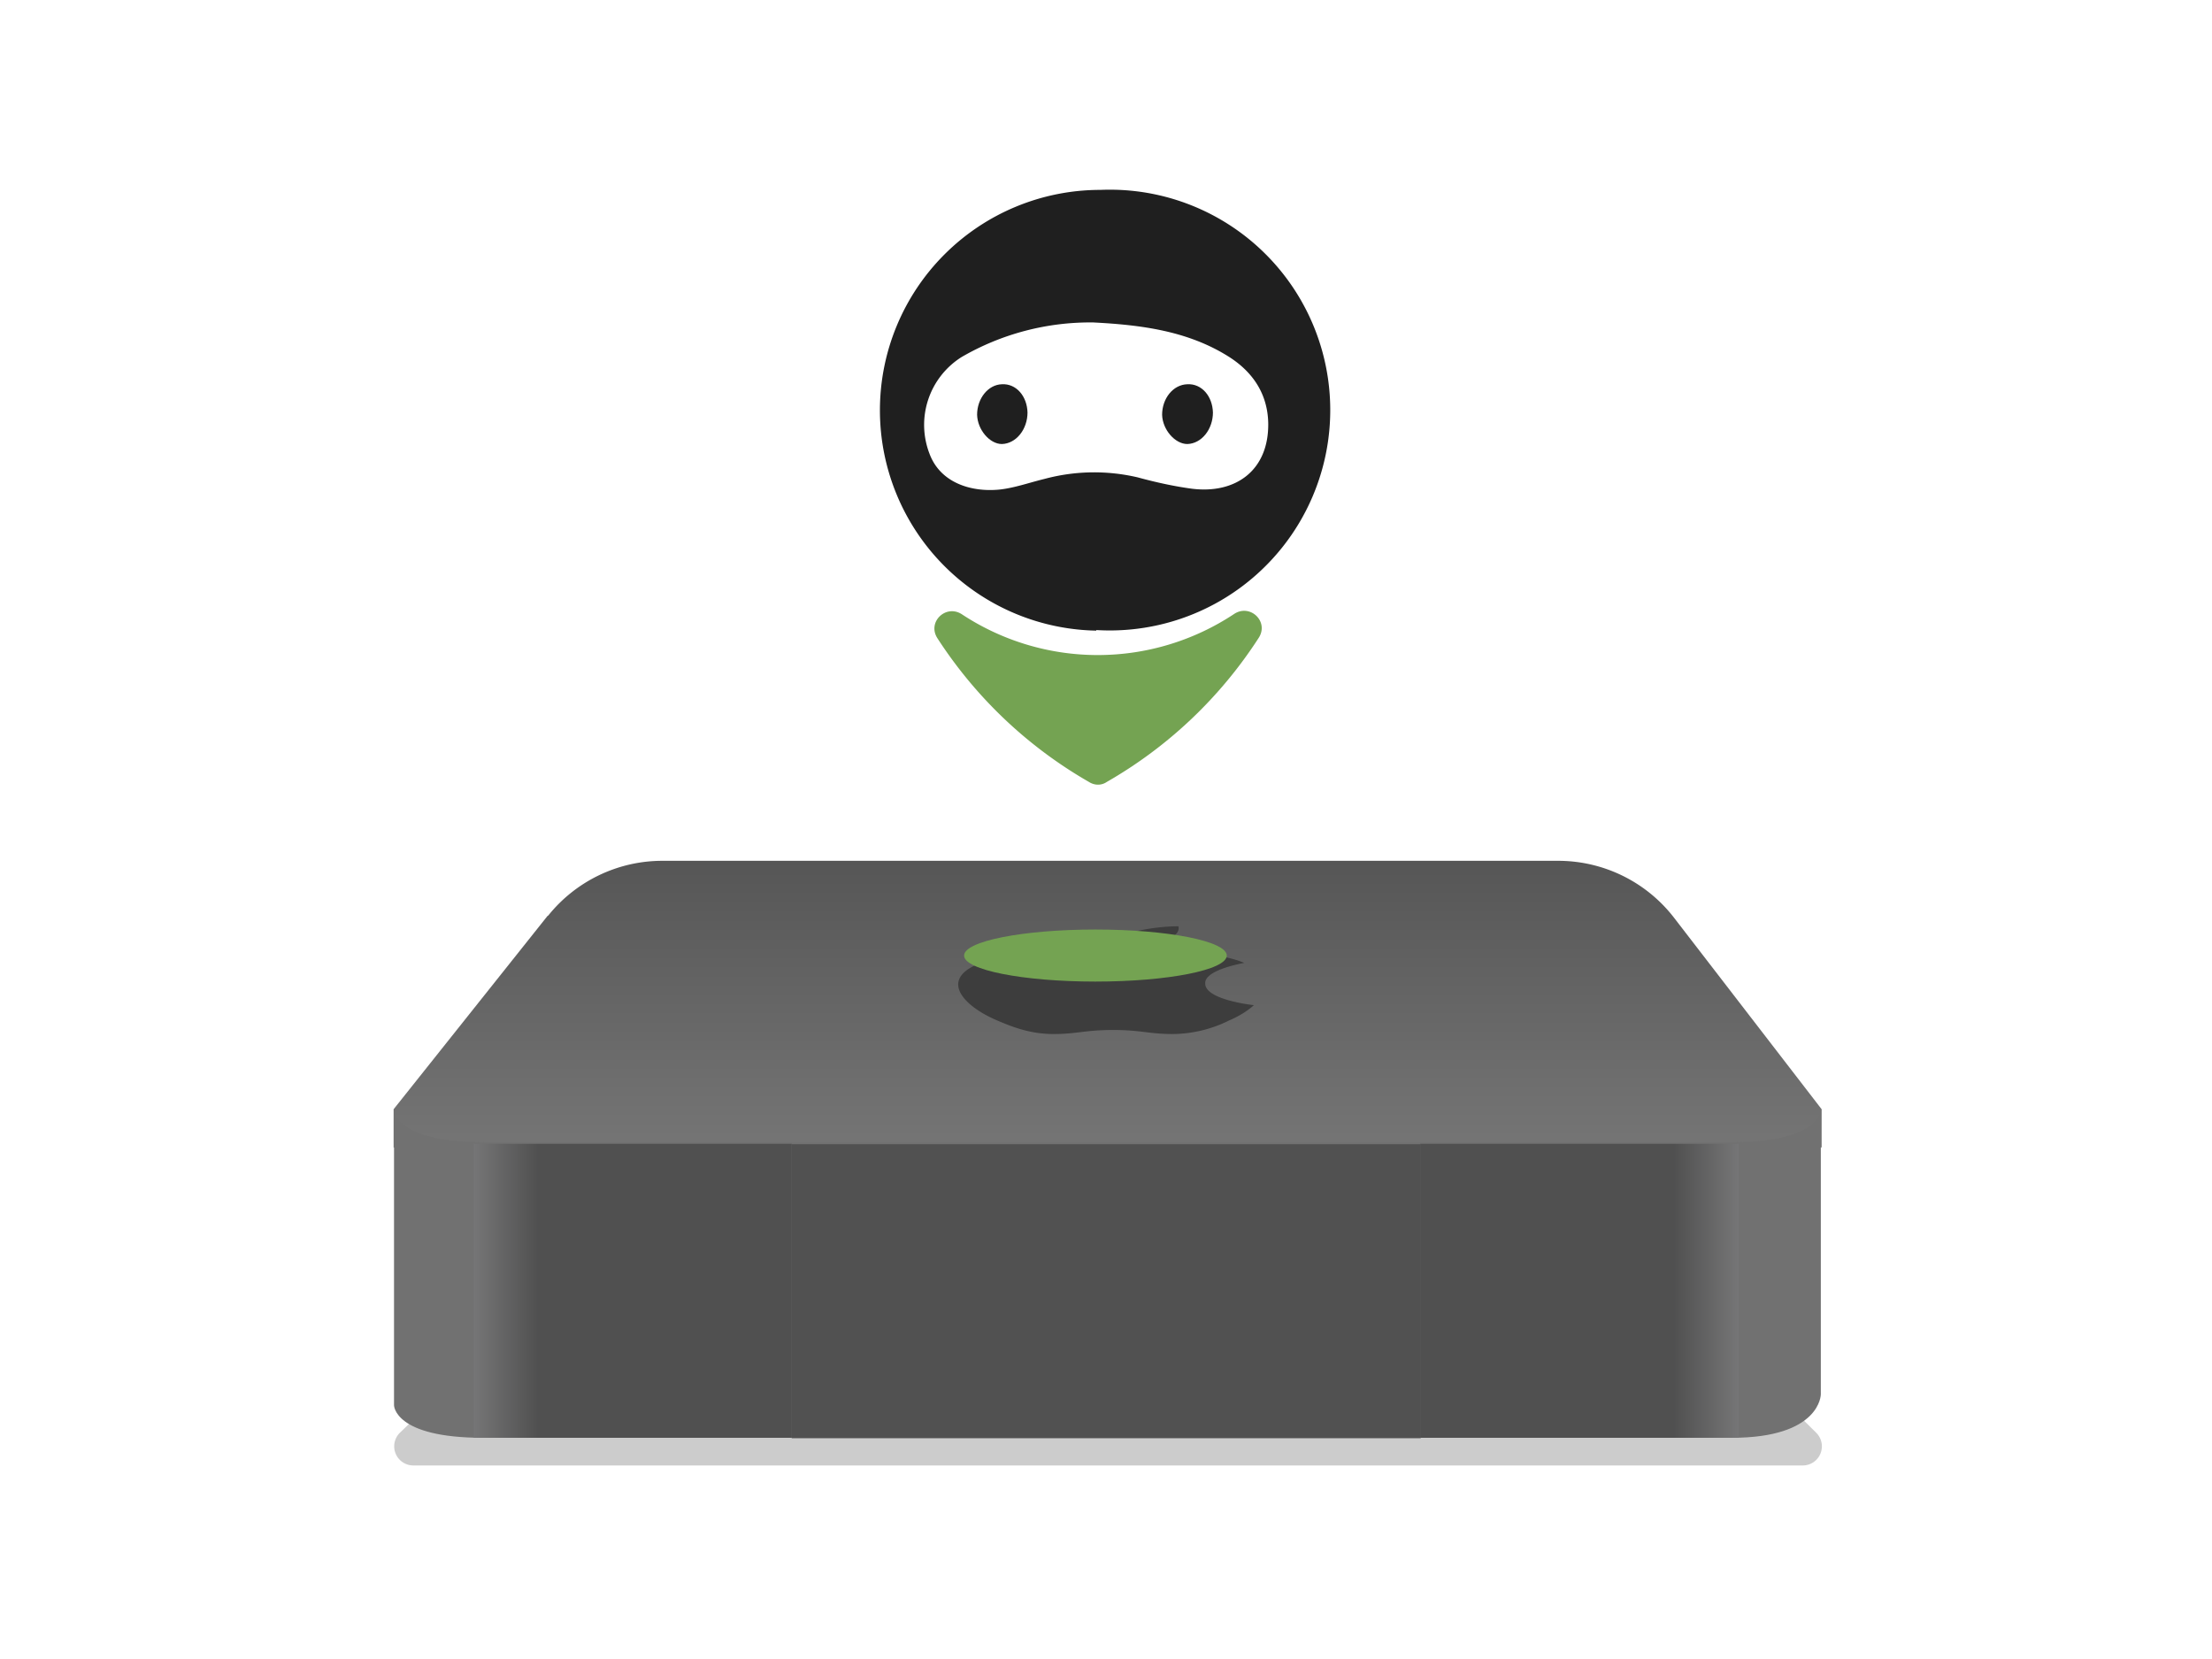
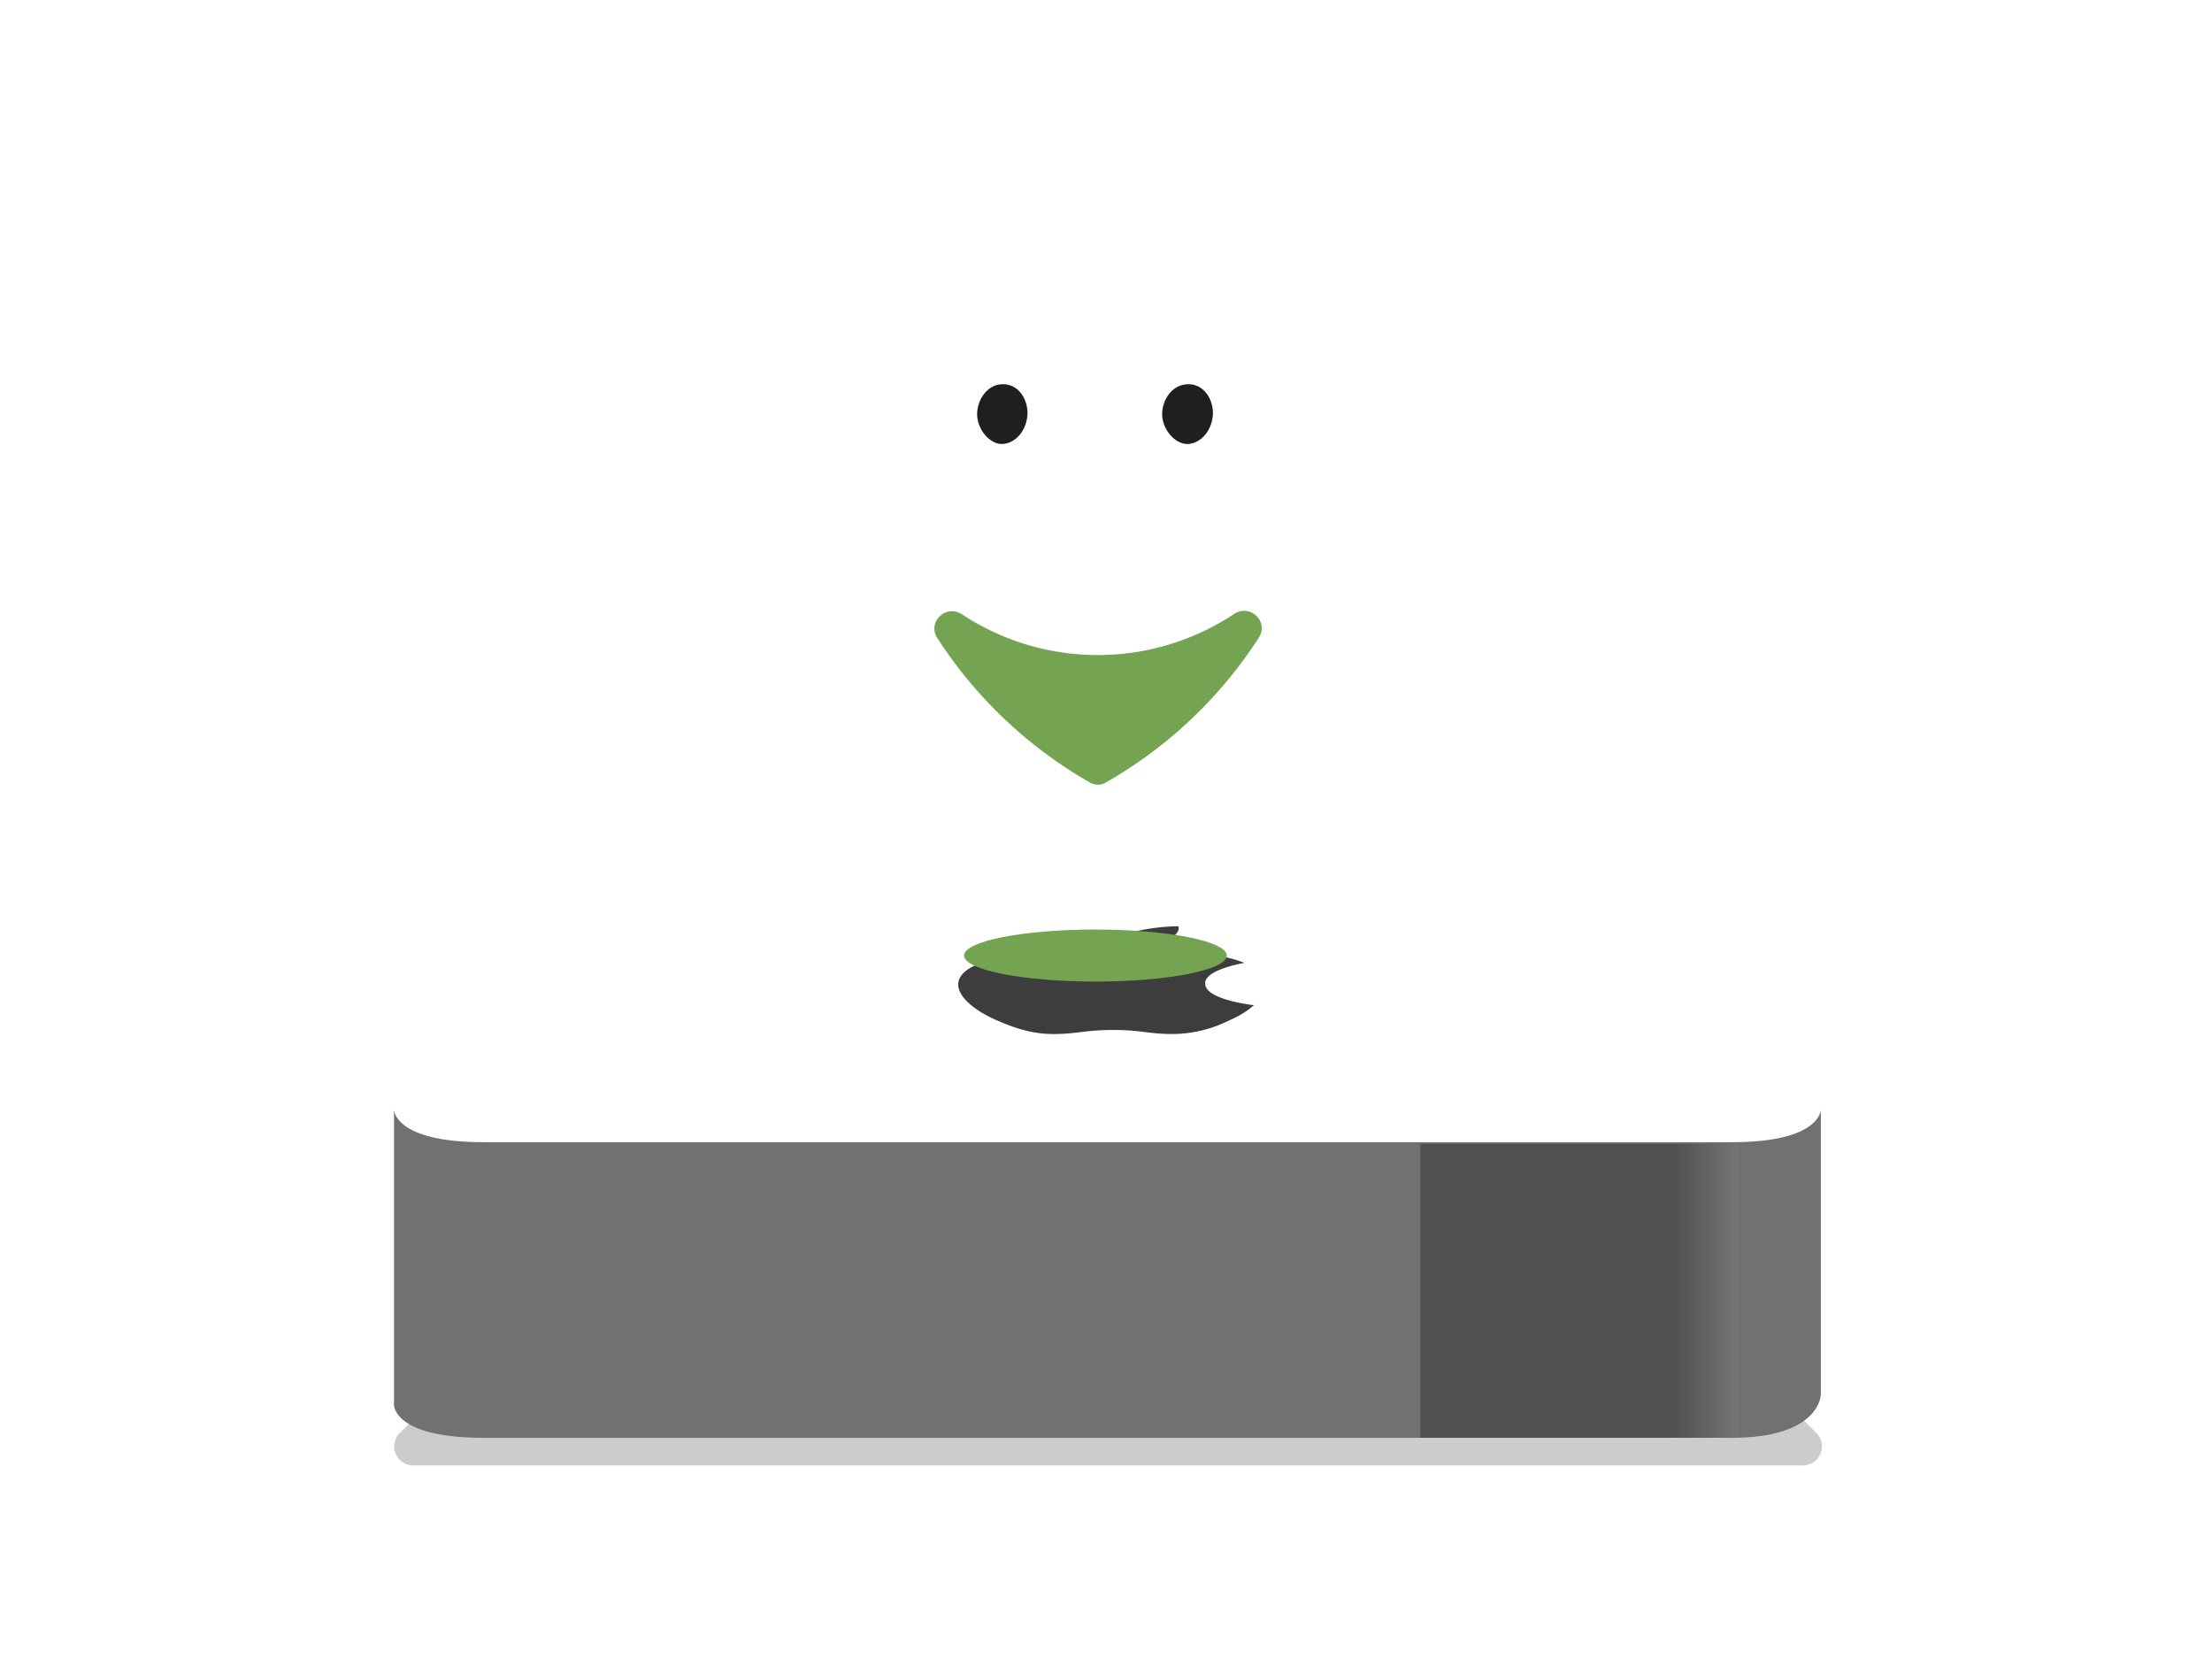
<svg xmlns="http://www.w3.org/2000/svg" width="544" height="408" fill="none">
  <g filter="url(#a)" opacity=".2">
    <path fill="#000" d="M122.4 329.2a80 80 0 0 1 55.4-22.3h190a80 80 0 0 1 56.5 23.3l22.3 22.1a4.7 4.7 0 0 1-3.4 8.1H101.6a4.7 4.7 0 0 1-3.3-8l24-23.2Z" />
  </g>
-   <path fill="url(#b)" d="M134.8 225.2a36 36 0 0 1 28.2-13.5h220.2a36 36 0 0 1 28.5 14l36.3 47.1v9.4H96.8v-9.4l37.9-47.6Z" />
  <path fill="#717171" d="M96.9 272.9s0 8 22 8H426c21.8 0 21.8-8 21.8-8v70s0 10.7-21.9 10.7H118.8c-21.9 0-21.9-8-21.9-8v-72.8Z" />
-   <path fill="#1F1F1F" stroke="#fff" stroke-width="2" d="M270.6 156a55.2 55.2 0 1 0 0-110.3 55.2 55.2 0 0 0 0 110.4Z" />
  <path fill="#fff" fill-rule="evenodd" d="M268.9 79.3c11.5.6 23 2 33.1 8.3 6.1 3.8 9.8 9.3 9.9 16.6.1 11.5-8 17.3-18.7 16-4.5-.6-9-1.6-13.4-2.8a47 47 0 0 0-23 .4c-3.7.9-7.3 2.2-11 2.6-7.2.7-14.6-1.8-17.2-8.8a19.7 19.7 0 0 1 7.9-23.8 63 63 0 0 1 32.4-8.5Z" clip-rule="evenodd" />
  <path fill="#1F1F1F" fill-rule="evenodd" d="M298.3 101.4c0 4.2-2.8 7.7-6.3 7.8-3 0-6.1-3.5-6.2-7.2 0-4 2.7-7.4 6.2-7.5 3.5-.2 6.2 2.9 6.3 7ZM252.7 101.4c0 4.2-2.8 7.7-6.3 7.8-3 0-6-3.5-6.1-7.2 0-4 2.7-7.4 6.1-7.5 3.5-.2 6.2 2.9 6.3 7Z" clip-rule="evenodd" />
-   <path fill="#74A352" fill-rule="evenodd" d="M267.8 192.3a109 109 0 0 1-37.3-35.4c-2.5-4 2.2-8.4 6.1-5.8a60.7 60.7 0 0 0 66.9-.1c3.9-2.6 8.6 1.8 6.1 5.8a108.9 108.9 0 0 1-37.4 35.5c-1.3.9-3 .9-4.4 0Z" clip-rule="evenodd" />
+   <path fill="#74A352" fill-rule="evenodd" d="M267.8 192.3a109 109 0 0 1-37.3-35.4c-2.5-4 2.2-8.4 6.1-5.8a60.7 60.7 0 0 0 66.9-.1c3.9-2.6 8.6 1.8 6.1 5.8a108.9 108.9 0 0 1-37.4 35.5c-1.3.9-3 .9-4.4 0" clip-rule="evenodd" />
  <path fill="#3D3D3D" fill-rule="evenodd" d="M285.1 232c3.1-1 5.2-2.6 4.7-4.2-4.5 0-10 .9-13.2 2-2.9 1-5.4 2.6-4.7 4.1A40 40 0 0 0 285 232Zm11.3 9.9c0 4 11.8 5.3 12 5.3-.2.1-2 2-6.2 3.8a31.6 31.6 0 0 1-13.7 3.3c-6 0-7.9-1-14.7-1-6.9 0-9 1-14.7 1-5.8 0-10.3-1.8-14-3.4-7.7-3.3-13.6-9.3-5.7-13.3a45 45 0 0 1 18.5-3.3c5.7 0 11.2 1.1 14.7 1.1s10.1-1.4 17-1.2c3 0 11.2.4 16.4 2.6-.4.1-9.7 1.7-9.6 5Z" clip-rule="evenodd" />
  <g filter="url(#c)" style="mix-blend-mode:plus-lighter">
    <ellipse cx="269.4" cy="235" fill="#74A352" rx="32.3" ry="6.4" />
  </g>
  <path fill="url(#d)" d="M349.4 353.6h78.2v-72.3h-78.3v72.3Z" />
-   <path fill="url(#e)" d="M194.7 353.6h-78.2v-72.3h78.2v72.3Z" />
-   <path fill="#515151" d="M194.7 281.4h154.7v72.3H194.7z" />
  <defs>
    <linearGradient id="b" x1="272.4" x2="272.4" y1="211.7" y2="282.2" gradientUnits="userSpaceOnUse">
      <stop stop-color="#565656" />
      <stop offset="1" stop-color="#757575" />
    </linearGradient>
    <linearGradient id="d" x1="452" x2="371.2" y1="317.5" y2="317.5" gradientUnits="userSpaceOnUse">
      <stop stop-color="#AFAFB1" />
      <stop offset=".5" stop-color="#505050" />
      <stop offset="1" stop-color="#505050" />
    </linearGradient>
    <linearGradient id="e" x1="92" x2="172.8" y1="317.5" y2="317.5" gradientUnits="userSpaceOnUse">
      <stop stop-color="#AFAFB1" />
      <stop offset=".5" stop-color="#505050" />
      <stop offset="1" stop-color="#505050" />
    </linearGradient>
    <filter id="a" width="383.1" height="85.5" x="80.9" y="290.9" color-interpolation-filters="sRGB" filterUnits="userSpaceOnUse">
      <feFlood flood-opacity="0" result="BackgroundImageFix" />
      <feBlend in="SourceGraphic" in2="BackgroundImageFix" result="shape" />
      <feGaussianBlur result="effect1_foregroundBlur_58013_17128" stdDeviation="8" />
    </filter>
    <filter id="c" width="243" height="191.2" x="147.9" y="139.4" color-interpolation-filters="sRGB" filterUnits="userSpaceOnUse">
      <feFlood flood-opacity="0" result="BackgroundImageFix" />
      <feBlend in="SourceGraphic" in2="BackgroundImageFix" result="shape" />
      <feGaussianBlur result="effect1_foregroundBlur_58013_17128" stdDeviation="44.6" />
    </filter>
  </defs>
</svg>